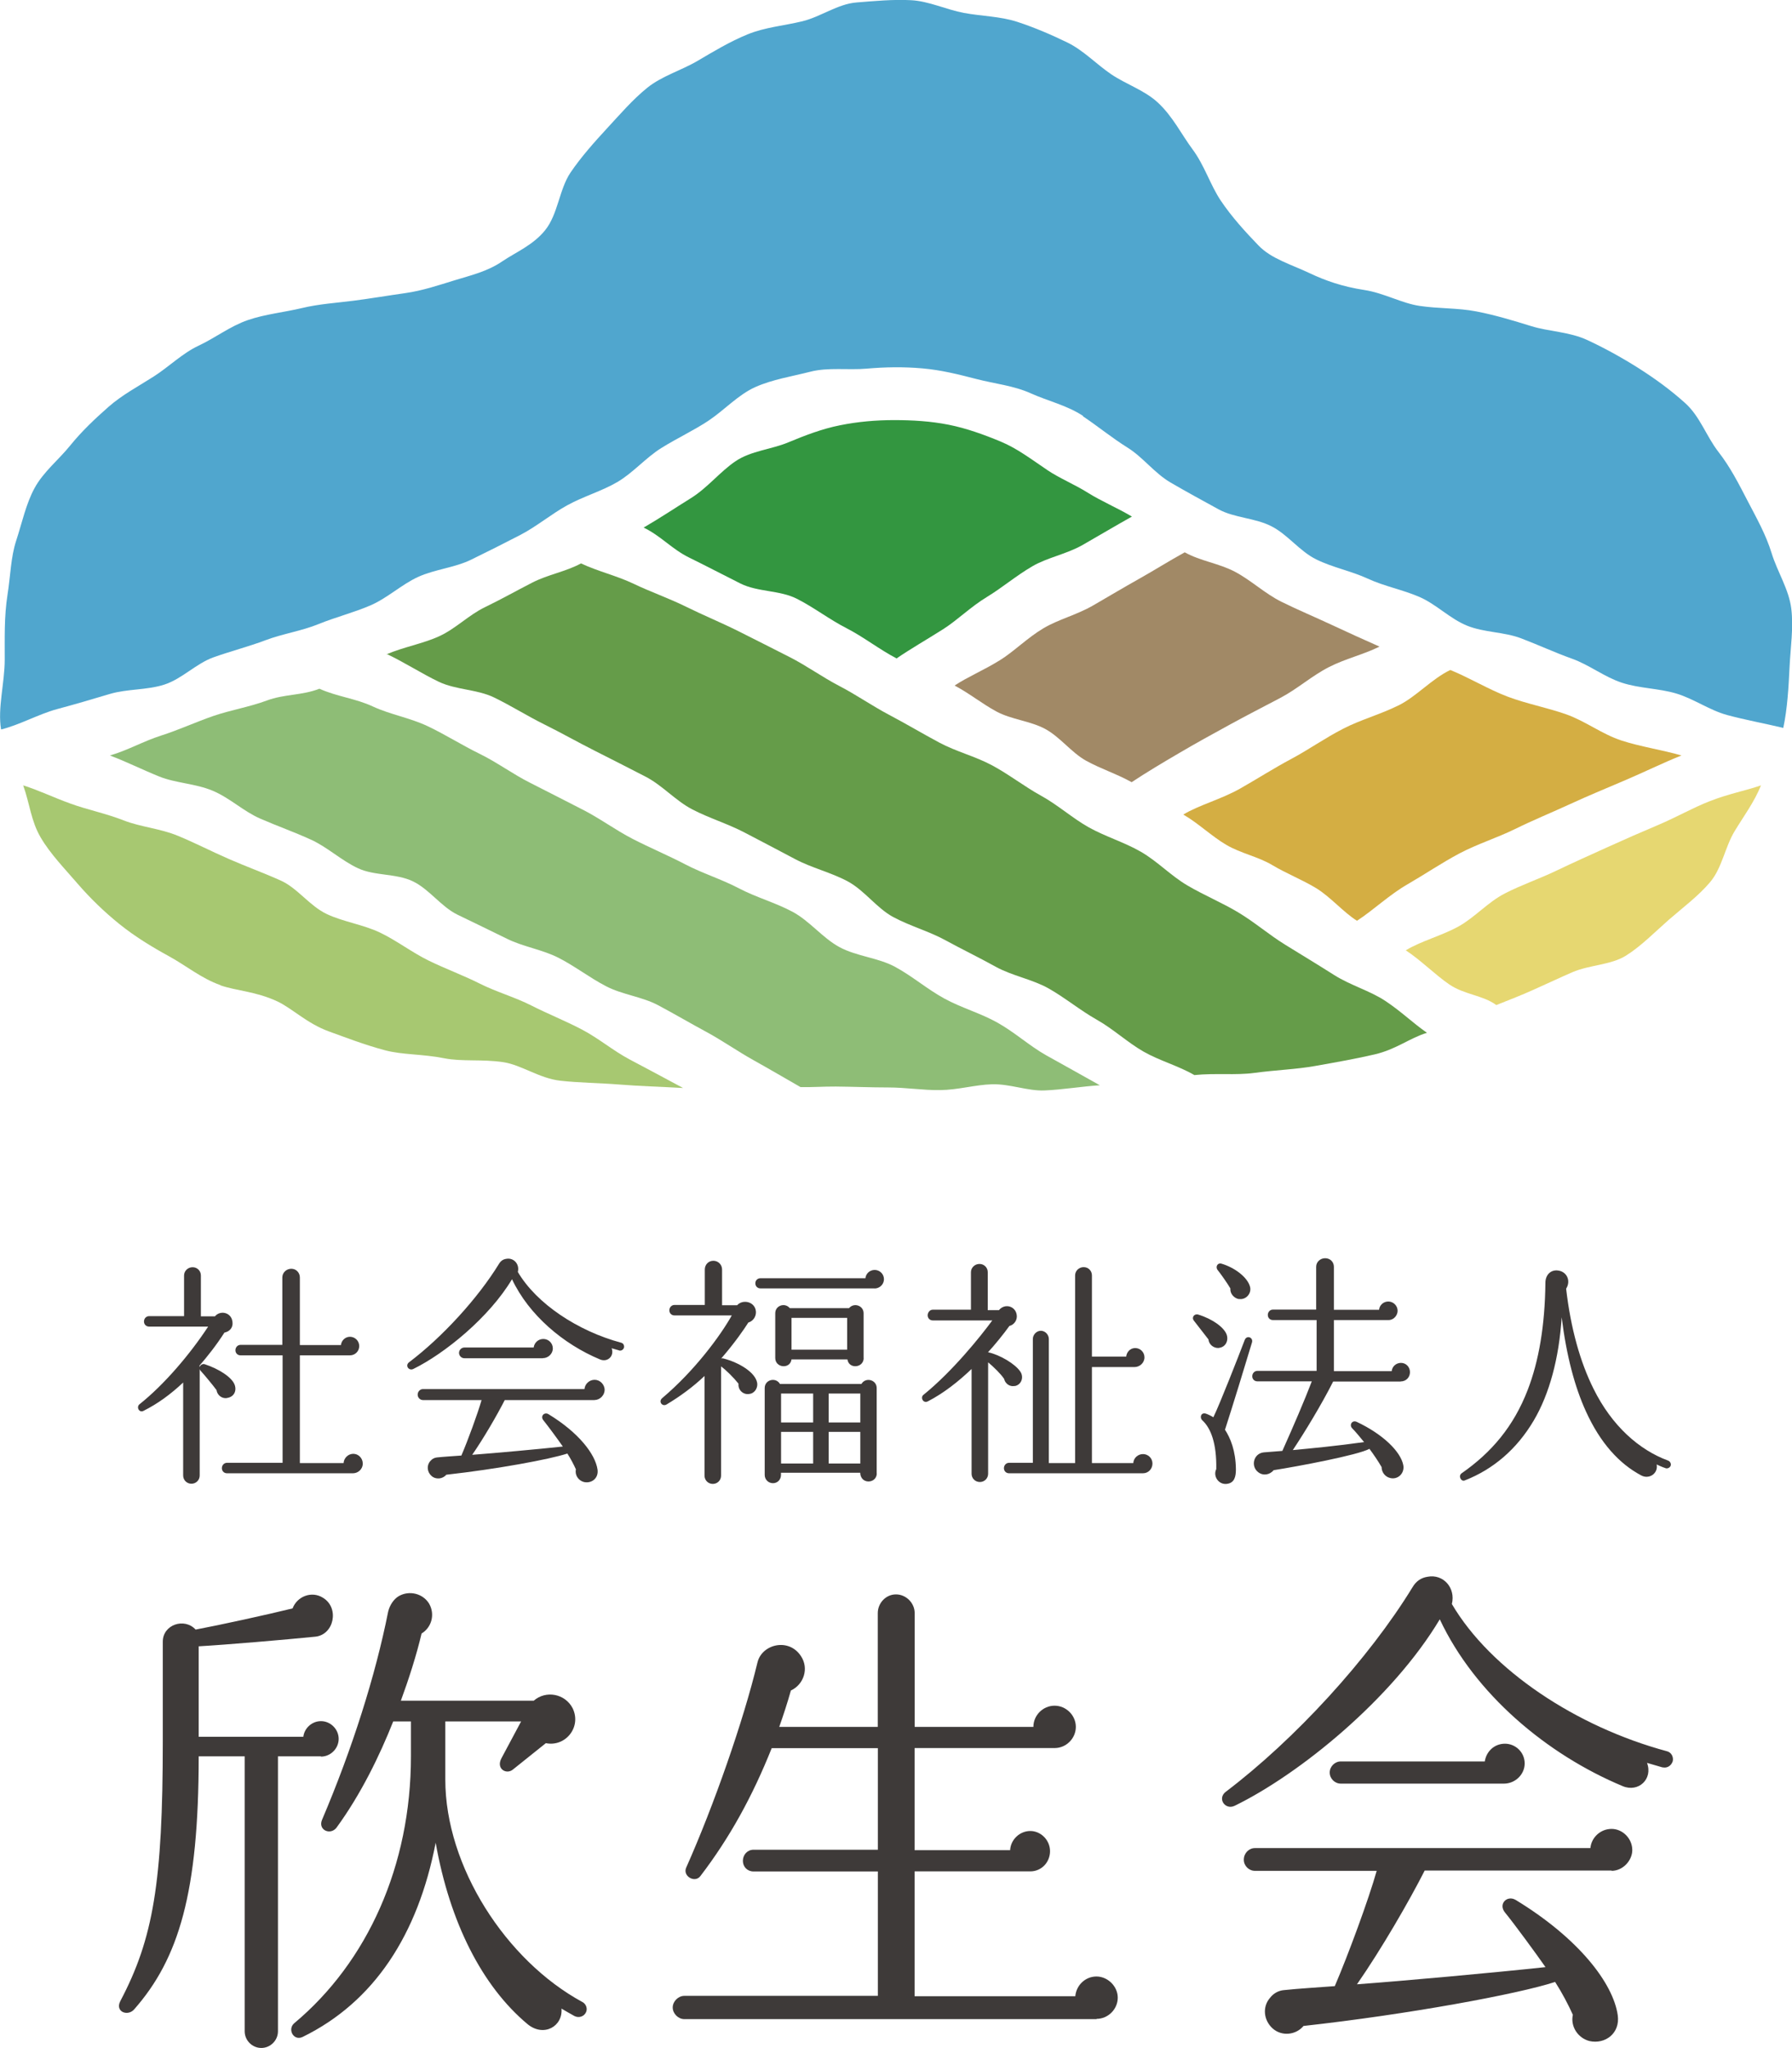
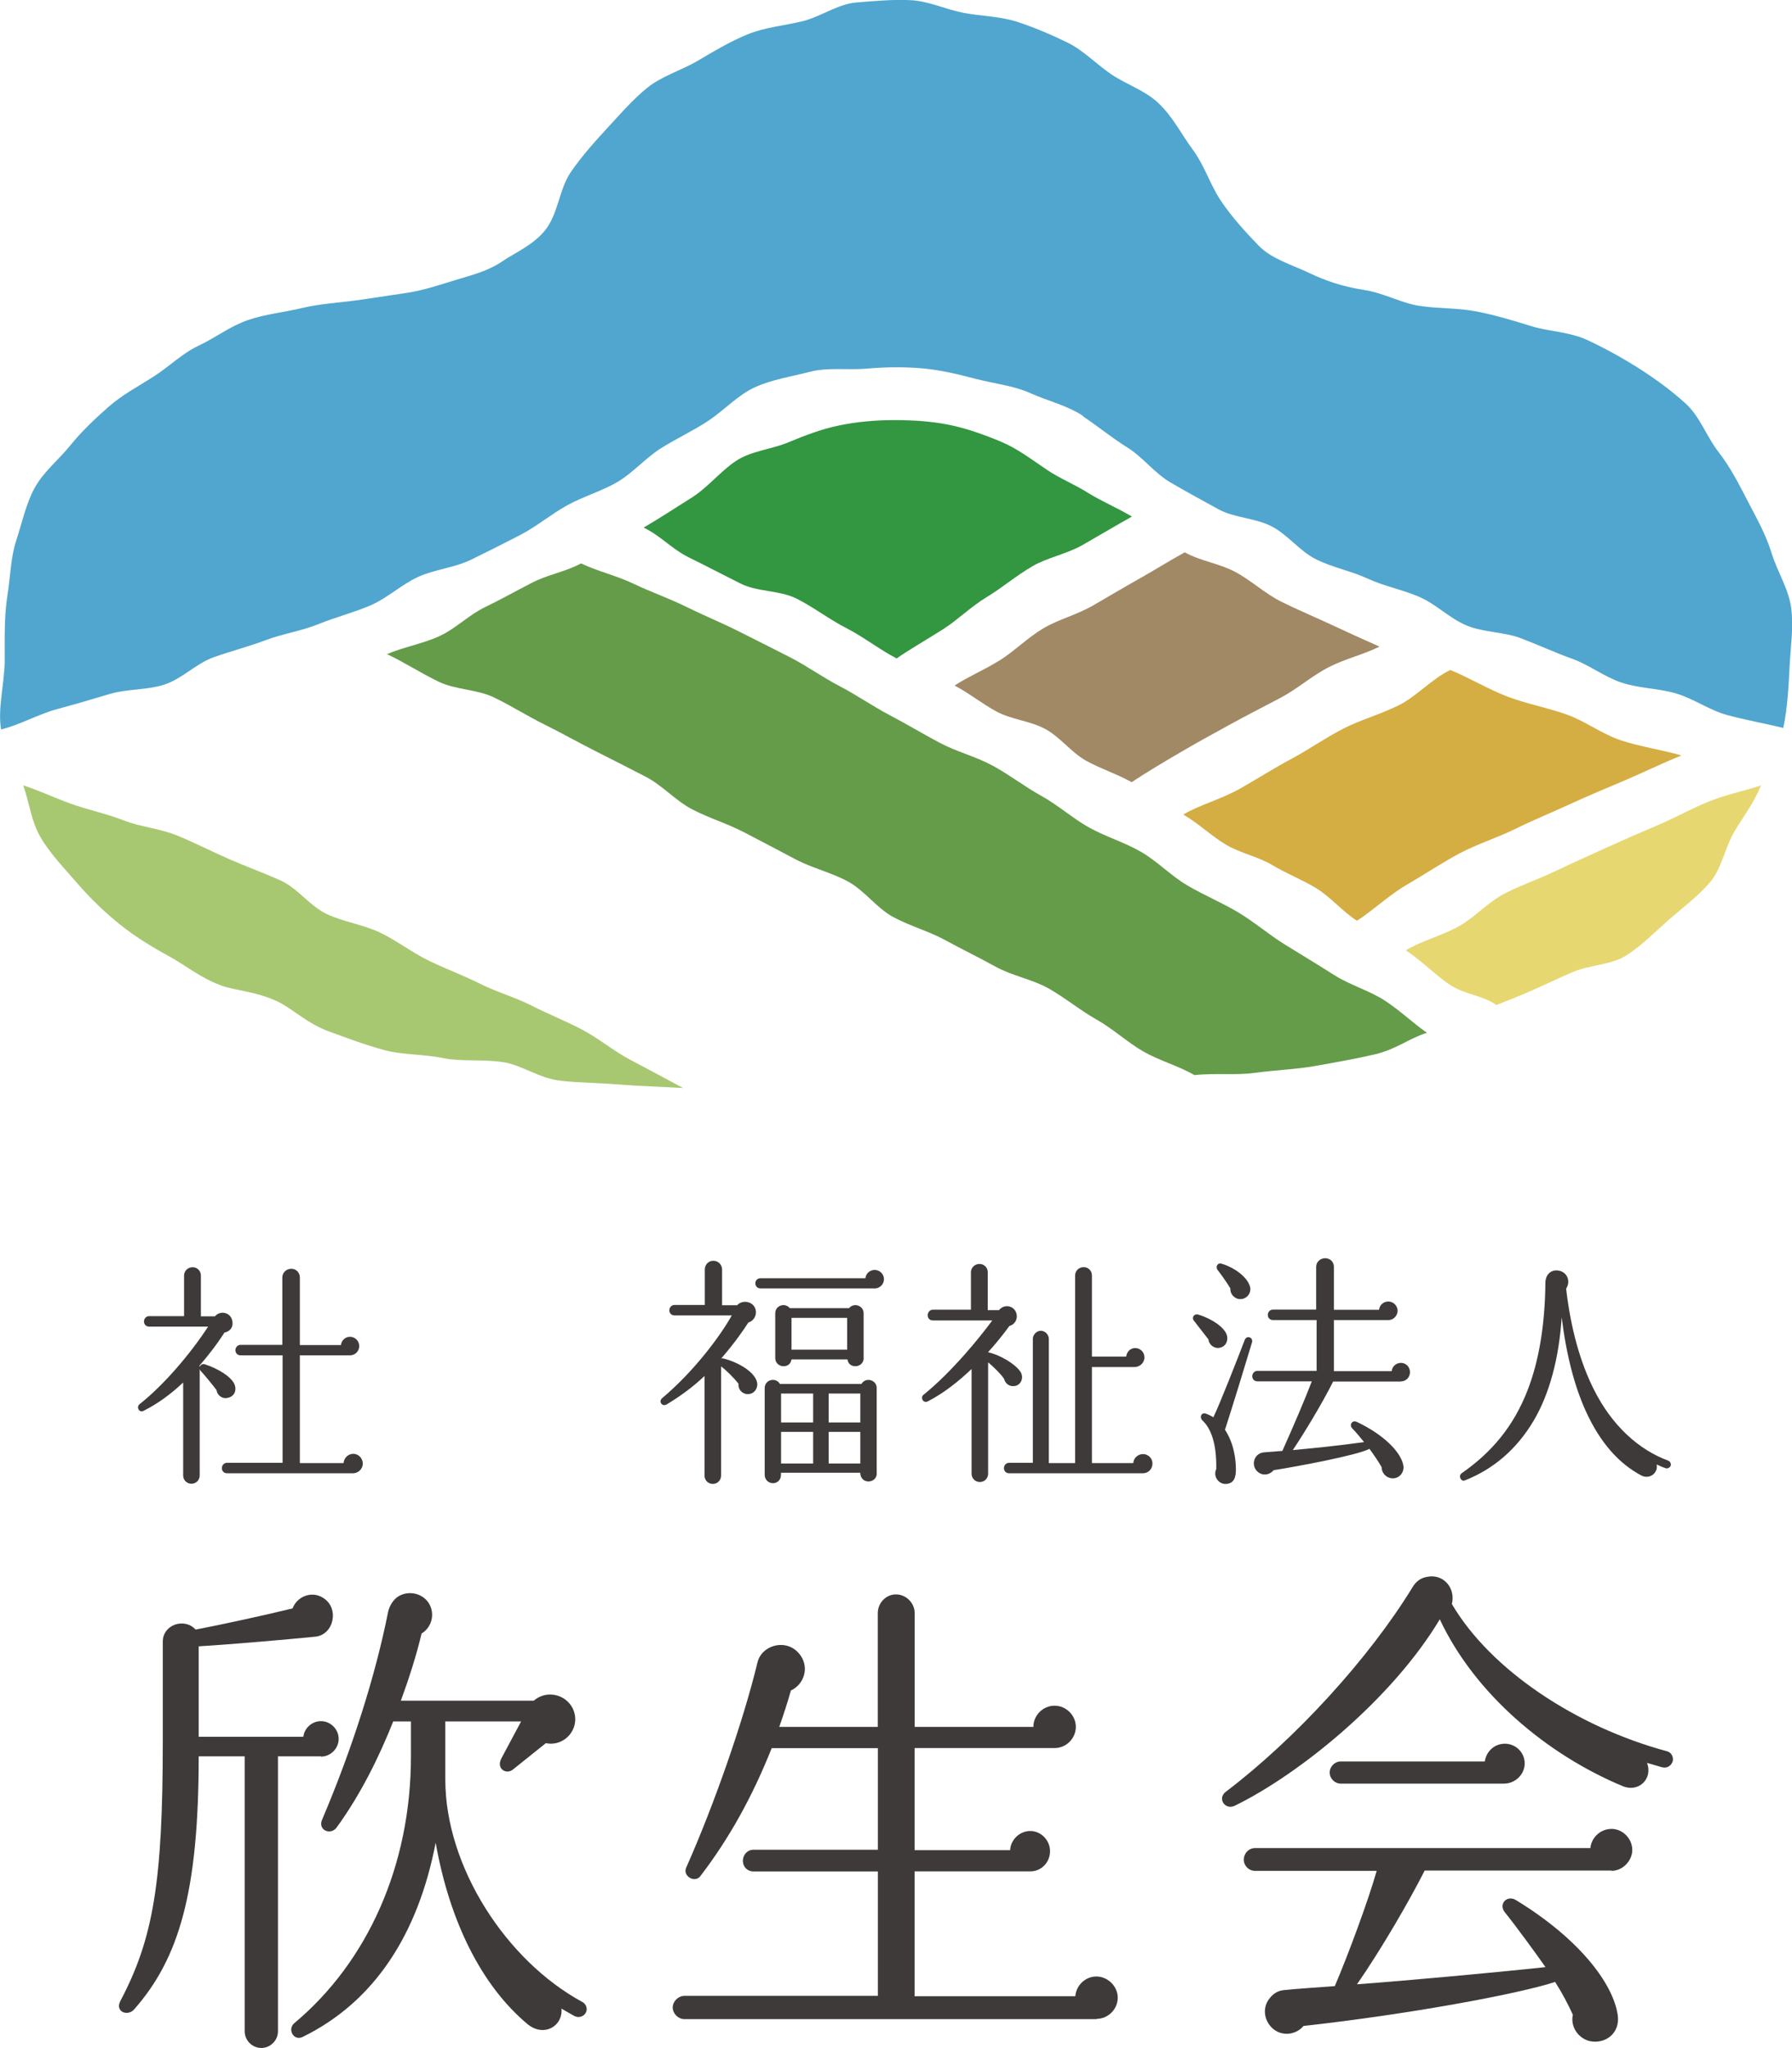
<svg xmlns="http://www.w3.org/2000/svg" id="_レイヤー_2" data-name="レイヤー 2" viewBox="0 0 197.15 225.22">
  <defs>
    <style>
      .cls-1 {
        fill: #a7c871;
      }

      .cls-2 {
        fill: #339640;
      }

      .cls-3 {
        fill: #659c49;
      }

      .cls-4 {
        fill: #50a6ce;
      }

      .cls-5 {
        fill: #3e3a39;
      }

      .cls-6 {
        fill: #a18966;
      }

      .cls-7 {
        fill: #d4ae43;
      }

      .cls-8 {
        fill: #8ebd76;
      }

      .cls-9 {
        fill: #e6d771;
      }
    </style>
  </defs>
  <g id="_レイヤー_1-2" data-name="レイヤー 1">
    <g>
      <g>
        <path class="cls-5" d="M24.97,153.75c-.56.08-1.07-.32-1.15-.88-.35-.48-1.39-1.74-1.74-2.11-.05-.05-.08-.11-.11-.19v11.69c0,.51-.4.91-.91.91s-.91-.4-.91-.91v-10.22c-1.34,1.26-2.78,2.33-4.39,3.13-.45.21-.8-.43-.4-.75,2.7-2.14,5.56-5.51,7.54-8.53h-6.5c-.32,0-.56-.24-.56-.56s.24-.59.56-.59h3.85v-4.47c0-.51.43-.91.94-.91s.91.4.91.91v4.49h1.55c.53-.64,1.6-.48,1.87.35.21.67-.08,1.28-.83,1.44-.91,1.42-1.87,2.62-2.75,3.64.03.05.03.11.03.16.05-.24.32-.4.56-.32,1.55.51,3,1.44,3.29,2.27.24.67-.08,1.34-.86,1.44ZM38.85,162.02h-13.88c-.32,0-.56-.24-.56-.56s.24-.59.56-.59h6.12v-11.82h-4.63c-.32,0-.56-.24-.56-.56s.24-.59.56-.59h4.6v-7.41c0-.54.45-.96.99-.96s.94.43.94.96v7.43h4.52c.05-.51.48-.91.99-.91.56,0,1.02.45,1.02,1.02s-.45,1.02-1.02,1.02h-5.51v11.85h4.81c.03-.56.51-1.02,1.07-1.02s1.04.48,1.04,1.07c0,.64-.54,1.07-1.07,1.07Z" />
-         <path class="cls-5" d="M68.12,148.51l-.83-.24c.32.86-.45,1.58-1.28,1.23-4.04-1.68-7.83-4.89-9.68-8.82-2.51,4.2-7.41,8.18-10.86,9.87-.51.24-.94-.4-.45-.75,3.64-2.75,7.54-7.01,9.87-10.8.19-.32.45-.51.8-.56.83-.16,1.5.59,1.28,1.44,2.06,3.5,6.6,6.5,11.36,7.78.24.05.37.29.32.54-.08.24-.29.37-.54.32ZM65.42,153.97h-9.89c-.83,1.63-2.3,4.17-3.58,6.02,2.54-.19,7.25-.62,9.97-.91-.48-.7-1.66-2.3-2.14-2.89-.37-.45.11-.94.56-.67,3.34,2.03,5.16,4.41,5.4,6.1.13.96-.67,1.55-1.5,1.36-.62-.16-1.02-.78-.88-1.39-.24-.53-.56-1.15-.94-1.74-1.95.64-7.75,1.71-13.32,2.33-.4.48-1.15.56-1.63.13-.48-.43-.56-1.15-.13-1.63.19-.24.45-.37.72-.4.72-.08,2.06-.16,2.7-.21.72-1.68,1.79-4.6,2.22-6.1h-6.44c-.32,0-.59-.27-.59-.59,0-.35.27-.62.59-.62h17.76c.05-.56.53-1.02,1.12-1.02s1.1.51,1.1,1.12c0,.53-.48,1.1-1.1,1.1ZM59.73,149.37h-8.64c-.32,0-.59-.27-.59-.59s.27-.59.59-.59h7.62c.08-.54.51-.94,1.07-.94s1.04.45,1.04,1.04-.51,1.07-1.1,1.07Z" />
        <path class="cls-5" d="M82.56,153.27c-.72.21-1.39-.37-1.31-1.1-.53-.67-1.39-1.52-1.92-1.9v12.01c0,.51-.4.91-.91.91s-.91-.4-.91-.91v-10.96c-1.26,1.2-2.7,2.25-4.17,3.13-.48.29-.94-.32-.48-.7,3.61-3.05,6.42-6.9,7.65-9.09h-6.31c-.32,0-.56-.24-.56-.56s.24-.59.56-.59h3.34v-3.9c0-.53.4-.96.94-.96s.96.43.96.96v3.93h1.66c.56-.64,1.79-.45,2.03.48.16.62-.21,1.26-.8,1.42-.45.72-1.52,2.27-2.99,3.96.08-.03.19-.03.27,0,1.66.43,3.48,1.5,3.69,2.67.08.45-.16,1.04-.72,1.2ZM96.2,141.69h-12.54c-.32,0-.56-.24-.56-.56s.24-.56.56-.56h11.55c.05-.51.48-.91,1.02-.91.56,0,1.02.45,1.02,1.02s-.48,1.02-1.04,1.02ZM96.46,162.04c0,.51-.4.88-.91.88-.56,0-.91-.43-.91-.96h-8.72v.24c0,.51-.37.91-.88.91s-.91-.4-.91-.91v-9.55c0-.94,1.23-1.23,1.68-.45h8.96c.45-.78,1.68-.48,1.68.45v9.39ZM95.02,149.34c0,1.1-1.63,1.26-1.79.16h-6.15c-.16,1.1-1.79.94-1.79-.16v-4.92c0-.86,1.07-1.2,1.6-.56h6.52c.53-.64,1.6-.29,1.6.56v4.92ZM85.93,156.43h3.53v-3.18h-3.53v3.18ZM85.93,160.95h3.53v-3.48h-3.53v3.48ZM87.08,148.43h6.12v-3.5h-6.12v3.5ZM91.17,156.43h3.48v-3.18h-3.48v3.18ZM91.17,160.95h3.48v-3.48h-3.48v3.48Z" />
        <path class="cls-5" d="M111.62,152.42c-.54.11-1.04-.27-1.15-.78-.37-.56-1.18-1.34-1.76-1.82v12.25c0,.51-.4.91-.91.91s-.91-.4-.91-.91v-11.52c-1.42,1.36-3.08,2.67-4.81,3.56-.51.27-.86-.43-.48-.72,3.18-2.57,6.23-6.36,7.57-8.18h-6.55c-.32,0-.56-.24-.56-.56s.24-.62.56-.62h4.2v-4.12c0-.51.43-.91.94-.91s.91.4.91.91v4.17h1.23c.64-.78,1.79-.45,1.95.48.11.56-.24,1.12-.8,1.26-.59.83-1.63,2.11-2.35,2.89,1.34.29,3.02,1.31,3.56,2.14.4.59.13,1.44-.62,1.58ZM125.74,162.02h-14.73c-.32,0-.56-.24-.56-.56s.24-.59.56-.59h2.62v-13.61c0-.48.4-.91.88-.91s.88.43.88.91v13.64h2.89v-20.64c0-.51.43-.91.94-.91s.91.4.91.91v8.93h3.77c.05-.51.45-.94.99-.94.56,0,1.02.45,1.02,1.02,0,.62-.53,1.07-1.1,1.07h-4.68v10.56h4.55c.03-.56.51-.99,1.07-.99s1.04.45,1.04,1.04-.45,1.07-1.04,1.07Z" />
        <path class="cls-5" d="M134.1,148.24c-.56.05-1.1-.37-1.15-.94l-1.6-2.06c-.29-.37.05-.8.48-.67,1.58.48,2.86,1.42,3.13,2.22.21.64-.11,1.36-.86,1.44ZM134.77,157.23c.59.91,1.18,2.3,1.2,4.36,0,.75-.13,1.52-1.04,1.6-.88.08-1.5-.86-1.12-1.63.05-2.81-.59-4.49-1.52-5.35-.35-.32-.16-.91.37-.75.16.05.53.21.83.4.72-1.47,2.81-6.82,3.45-8.5.21-.56.96-.29.8.27-.72,2.41-2.19,7.19-2.97,9.6ZM136.3,142.87c-.56-.11-.99-.62-.94-1.18-.29-.51-1.1-1.66-1.39-2.01-.29-.35-.03-.86.45-.7,1.42.43,2.81,1.47,3.1,2.51.21.75-.45,1.5-1.23,1.36ZM154.1,151.93h-7.43c-1.28,2.54-3.16,5.62-4.44,7.54,2.03-.19,4.79-.45,7.84-.88-.35-.43-.94-1.15-1.31-1.52-.35-.37,0-.94.51-.7,2.89,1.36,4.81,3.26,5.11,4.73.19.88-.56,1.66-1.44,1.44-.56-.13-.94-.64-.94-1.2-.4-.69-.88-1.39-1.34-2.01-1.23.69-7.97,1.95-10.54,2.35-.43.53-1.18.64-1.71.21-.83-.64-.51-2.06.64-2.17l2.03-.16c1.26-2.81,2.43-5.54,3.24-7.65h-5.99c-.32,0-.56-.24-.56-.56s.24-.59.56-.59h6.52v-5.59h-4.81c-.32,0-.56-.24-.56-.56s.24-.59.56-.59h4.76v-4.71c0-.53.45-.94.99-.94s.96.4.96.94v4.73h4.97c.05-.51.48-.91,1.02-.91s1.02.45,1.02,1.02c0,.51-.43,1.02-.99,1.02h-6.02v5.62h6.36c.05-.51.48-.91,1.02-.91.56,0,.99.45.99,1.02s-.43,1.02-1.02,1.02Z" />
        <path class="cls-5" d="M183.22,161.45c-.37-.11-.96-.4-.96-.4.19.99-.83,1.68-1.71,1.2-2.41-1.28-4.49-3.56-6.07-7.03-1.23-2.7-2.14-6.1-2.67-10.35-.29,4.49-1.34,8.42-3.08,11.36-1.85,3.13-4.44,5.35-7.59,6.58-.4.16-.75-.51-.32-.8,3.26-2.27,5.7-5.13,7.25-9.15,1.23-3.18,1.9-7.09,1.95-11.79,0-.8.51-1.39,1.26-1.36,1.1.05,1.58,1.15,1.02,2.01.51,4.39,1.55,8.08,3.02,11.02,2.01,4.06,5,6.71,8.21,7.89.21.08.35.35.27.56-.08.21-.35.35-.56.27Z" />
        <path class="cls-5" d="M35.31,193.15h-4.73v30.24c0,1-.83,1.83-1.83,1.83s-1.83-.83-1.83-1.83v-30.24h-5.06c0,14.95-2.17,22.24-7.12,27.85-.72.78-2.11.22-1.5-.94,3.61-6.84,4.67-13.01,4.67-28.57v-10.95c0-1.89,2.39-2.67,3.61-1.33,2.67-.5,8.01-1.67,10.67-2.33.5-1.33,2.11-1.95,3.34-1.17,1.84,1.11,1.22,4.06-.83,4.28-3.28.33-9.84.89-12.84,1.06v9.95h11.51c.11-.94.94-1.72,1.94-1.72,1.06,0,1.95.89,1.95,1.95s-.89,1.95-1.95,1.95ZM63.22,221.72c-.5-.28-1-.56-1.45-.83.17,1.95-1.94,3.17-3.72,1.72-5-4.17-8.56-11.17-10.12-19.96-1.95,10.12-6.78,17.51-14.62,21.35-1,.5-1.72-.83-.94-1.5,8.06-6.73,12.84-17.34,12.84-29.35v-3.84h-1.95c-1.5,3.78-3.56,8.01-6.23,11.67-.67.89-2.06.28-1.61-.83,3.34-7.84,5.89-15.9,7.28-22.9.17-.72.61-1.39,1.17-1.72,1.17-.67,2.67-.28,3.34.83.67,1.17.28,2.61-.83,3.28-.56,2.39-1.44,5.11-2.28,7.39h14.62c1.33-1.17,3.45-.78,4.28.83,1,2.06-.78,4.28-2.95,3.84l-3.61,2.89c-.72.61-1.89-.06-1.28-1.22l2.17-4.06h-8.34v6.39c0,9.56,6.67,19.9,15.07,24.46.44.22.61.78.39,1.17-.22.44-.78.61-1.22.39Z" />
        <path class="cls-5" d="M120.65,222.05h-45.36c-.67,0-1.28-.61-1.28-1.28s.61-1.28,1.28-1.28h21.29v-13.68h-13.68c-.67,0-1.17-.5-1.17-1.17s.5-1.22,1.17-1.22h13.68v-11.17h-11.68c-2.11,5.28-4.61,9.84-7.84,14.06-.61.83-2,0-1.56-.94,3-6.73,6.28-16.07,7.84-22.57.5-2,3.45-2.72,4.78-.67.89,1.33.33,3.11-1.11,3.78-.39,1.39-.83,2.72-1.28,4h10.84v-12.51c0-1.11.89-2.06,2-2.06s2.06.94,2.06,2.06v12.51h13.06c0-1.28,1.06-2.33,2.33-2.33s2.34,1.06,2.34,2.33-1.06,2.33-2.34,2.33h-15.4v11.23h10.51c.06-1.17,1.06-2.11,2.22-2.11s2.17,1,2.17,2.22-.94,2.22-2.17,2.22h-12.73v13.73h17.68c.11-1.22,1.11-2.17,2.33-2.17s2.34,1.06,2.34,2.33-1.06,2.33-2.34,2.33Z" />
        <path class="cls-5" d="M182.92,194.37l-1.72-.5c.67,1.78-.95,3.28-2.67,2.56-8.39-3.5-16.29-10.17-20.13-18.35-5.22,8.73-15.4,17.01-22.57,20.51-1.06.5-1.95-.83-.95-1.56,7.56-5.73,15.68-14.57,20.51-22.46.39-.67.94-1.06,1.67-1.17,1.72-.33,3.11,1.22,2.67,3,4.28,7.28,13.73,13.51,23.63,16.18.5.11.78.61.67,1.11-.17.5-.61.78-1.11.67ZM177.31,205.71h-20.57c-1.72,3.39-4.78,8.67-7.45,12.51,5.28-.39,15.07-1.28,20.74-1.89-1-1.44-3.45-4.78-4.45-6-.78-.94.22-1.95,1.17-1.39,6.95,4.23,10.73,9.17,11.23,12.68.28,2-1.39,3.22-3.11,2.84-1.28-.33-2.11-1.61-1.83-2.89-.5-1.11-1.17-2.39-1.95-3.61-4.06,1.33-16.12,3.56-27.68,4.84-.83,1-2.39,1.17-3.39.28-1-.89-1.17-2.39-.28-3.39.39-.5.94-.78,1.5-.83,1.5-.17,4.28-.33,5.61-.44,1.5-3.5,3.73-9.56,4.61-12.68h-13.4c-.67,0-1.22-.56-1.22-1.22,0-.72.56-1.28,1.22-1.28h36.91c.11-1.17,1.11-2.11,2.33-2.11s2.28,1.06,2.28,2.33c0,1.11-1,2.28-2.28,2.28ZM165.47,196.15h-17.96c-.67,0-1.22-.56-1.22-1.22s.56-1.22,1.22-1.22h15.84c.17-1.11,1.06-1.95,2.22-1.95s2.17.94,2.17,2.17-1.06,2.22-2.28,2.22Z" />
      </g>
      <g>
        <path class="cls-4" d="M119.14,45.78c1.62,1.08,3.17,2.36,4.93,3.46,1.66,1.03,2.95,2.8,4.72,3.83,1.7.99,3.48,1.96,5.27,2.94,1.73.95,4.02.94,5.83,1.87s3.09,2.74,4.92,3.64,3.84,1.27,5.68,2.12,3.84,1.21,5.7,2.02c1.83.8,3.34,2.39,5.22,3.15s4.05.67,5.94,1.39,3.7,1.56,5.6,2.24,3.56,2.01,5.48,2.64,4.03.61,5.96,1.18,3.67,1.84,5.61,2.37c1.95.53,4.24.95,6.19,1.42.45-2.09.59-4.55.69-6.67.1-2.13.45-4.33.19-6.45s-1.53-4.04-2.16-6.09-1.64-3.83-2.63-5.73-1.89-3.7-3.22-5.41-2.03-3.9-3.65-5.36-3.34-2.71-5.2-3.89c-1.89-1.19-3.78-2.22-5.57-3.05-1.98-.92-4.22-.93-6.16-1.53-2.01-.62-3.98-1.22-6.05-1.62s-4.11-.29-6.25-.61c-1.98-.29-3.92-1.42-6.09-1.75-2.41-.37-4.28-1.03-5.99-1.84-2.09-.99-4.22-1.58-5.64-3.05s-2.96-3.15-4.17-4.96c-1.14-1.71-1.77-3.84-3.09-5.62-1.21-1.62-2.18-3.64-3.85-5.17-1.46-1.34-3.49-1.99-5.11-3.09s-3.05-2.63-4.82-3.49-3.64-1.66-5.51-2.27-3.93-.62-5.87-.98c-1.93-.36-3.85-1.3-5.82-1.4-1.96-.1-4,.09-5.98.25-2.08.16-3.95,1.58-5.97,2.07-2.02.49-4.1.65-6.03,1.44s-3.69,1.85-5.49,2.91-3.93,1.66-5.55,2.97-3.01,2.94-4.43,4.47c-1.41,1.53-2.83,3.12-4,4.84-1.26,1.87-1.37,4.58-2.8,6.35-1.32,1.64-3.25,2.43-4.71,3.42-1.64,1.12-3.44,1.53-5.23,2.08s-3.56,1.15-5.48,1.42c-1.85.26-3.72.58-5.66.83s-3.77.35-5.68.81c-1.97.47-4.06.67-5.94,1.32-1.93.66-3.61,1.97-5.41,2.81s-3.29,2.34-4.97,3.41c-1.71,1.09-3.46,2.01-4.96,3.33s-2.95,2.69-4.22,4.26c-1.25,1.55-2.94,2.88-3.91,4.67-.94,1.73-1.37,3.79-2.01,5.75-.61,1.85-.63,3.88-.96,5.95-.39,2.49-.3,4.85-.31,7.18,0,2.51-.8,5.35-.4,7.66,1.96-.47,4.17-1.7,6.13-2.23,1.95-.52,3.88-1.09,5.82-1.67s4.1-.41,6.03-1.04,3.48-2.31,5.38-2.99,3.87-1.18,5.75-1.89,3.96-1.01,5.82-1.77,3.87-1.26,5.72-2.06,3.42-2.3,5.24-3.13,4.02-1.01,5.82-1.89c1.84-.9,3.66-1.81,5.43-2.73s3.4-2.29,5.14-3.25c1.8-.99,3.81-1.56,5.52-2.56s3.15-2.69,4.82-3.73c1.76-1.1,3.61-1.95,5.24-3.04,1.74-1.17,3.24-2.83,5.11-3.67s4.06-1.18,6.05-1.69,4.15-.16,6.21-.34c2.06-.18,4.05-.21,6.12-.03s3.98.66,5.99,1.18,4.05.71,5.96,1.57c1.86.84,4,1.32,5.75,2.49Z" />
        <path class="cls-7" d="M130.2,89.59c1.6.92,3.15,2.41,4.71,3.32,1.6.94,3.51,1.3,5.05,2.22,1.59.95,3.32,1.62,4.85,2.55,1.58.97,2.97,2.63,4.48,3.58,1.78-1.15,3.57-2.87,5.56-4.01,1.87-1.08,3.73-2.34,5.72-3.4,1.95-1.03,4.11-1.7,6.11-2.68,2.01-.99,4.08-1.83,6.07-2.75,2.06-.95,4.12-1.79,6.1-2.64,2.13-.91,4.2-1.93,6.14-2.7-2.15-.62-4.46-.95-6.59-1.64s-4-2.15-6.11-2.89-4.34-1.15-6.43-1.94-4.23-2.09-6.3-2.93c-2.02.96-3.76,2.94-5.69,3.89-2.02,1-4.18,1.58-6.08,2.56-2.03,1.04-3.83,2.32-5.69,3.31-2.04,1.09-3.89,2.28-5.68,3.29-2.09,1.18-4.55,1.82-6.22,2.84Z" />
        <path class="cls-1" d="M24.25,108.36c1.75.61,3.9.66,6.27,1.77,1.65.78,3.26,2.43,5.67,3.3,1.78.64,3.83,1.45,6.2,2.08,1.89.5,4.14.4,6.48.87,1.95.39,4.18.08,6.5.43,2,.3,3.98,1.79,6.29,2.04,2.03.23,4.21.24,6.5.42,2.05.17,4.71.25,6.99.38-1.78-.97-4.08-2.18-5.9-3.15s-3.4-2.32-5.23-3.28-3.73-1.71-5.56-2.64-3.85-1.49-5.68-2.41-3.78-1.63-5.62-2.53c-1.86-.91-3.51-2.2-5.35-3.08-1.87-.89-4-1.17-5.84-2.03-1.89-.88-3.24-2.87-5.08-3.69-1.91-.86-3.85-1.56-5.7-2.37-1.93-.84-3.76-1.79-5.61-2.55-1.95-.81-4.11-.97-5.95-1.69-1.99-.78-4.02-1.18-5.86-1.85-2.04-.74-3.4-1.43-5.22-2.01.74,2.06.85,3.89,1.92,5.72s2.66,3.45,4.05,5.07c1.41,1.63,2.96,3.13,4.64,4.48s3.51,2.47,5.41,3.51c1.87,1.02,3.63,2.48,5.69,3.19Z" />
        <path class="cls-6" d="M130.36,60.73c-1.78.98-3.29,1.94-4.98,2.89-1.78,1-3.49,2.02-5.15,2.98-1.79,1.03-3.8,1.52-5.43,2.49-1.8,1.07-3.22,2.54-4.8,3.52-1.83,1.13-3.49,1.8-4.98,2.78,1.66.88,2.97,1.97,4.61,2.86,1.66.89,3.73,1.03,5.37,1.92,1.65.9,2.87,2.59,4.49,3.49,1.65.91,3.39,1.45,5.01,2.36,1.57-1.04,3.32-2.09,5.29-3.24,1.71-1.01,3.57-2.03,5.49-3.08,1.79-.98,3.67-1.95,5.56-2.94s3.47-2.43,5.35-3.39,3.73-1.35,5.58-2.26c-1.87-.83-3.44-1.54-5.26-2.39-1.86-.87-3.73-1.65-5.53-2.54s-3.36-2.38-5.13-3.31-3.77-1.16-5.51-2.13Z" />
        <path class="cls-2" d="M115.19,51.67c-1.7-1.14-3.27-2.35-5.1-3.11s-3.76-1.46-5.72-1.85-3.98-.51-5.99-.51c-2.01,0-3.99.17-5.97.57-1.96.39-3.81,1.1-5.69,1.88-1.83.77-4.08.92-5.78,2.06-1.72,1.15-3.09,2.94-4.97,4.1-1.77,1.1-3.27,2.11-5.16,3.21,1.88.9,3.11,2.37,5.01,3.3s3.74,1.9,5.64,2.85,4.33.72,6.21,1.68c1.88.95,3.57,2.27,5.45,3.23s3.65,2.36,5.52,3.33c1.43-.99,3.28-2.05,5.16-3.24,1.55-.99,2.99-2.44,4.81-3.54,1.62-.98,3.16-2.3,4.96-3.35,1.65-.97,3.75-1.33,5.54-2.35,1.68-.96,3.63-2.12,5.42-3.12-1.5-.9-3.4-1.71-4.83-2.61-1.5-.94-3.14-1.6-4.52-2.53Z" />
-         <path class="cls-8" d="M12.11,83.09c1.81.68,3.49,1.53,5.42,2.31,1.81.73,3.97.76,5.87,1.56s3.36,2.25,5.24,3.07,3.71,1.46,5.57,2.31c1.81.82,3.34,2.29,5.19,3.15,1.8.84,4.17.55,6,1.42s3.11,2.79,4.93,3.68c1.8.88,3.62,1.74,5.43,2.64s3.91,1.19,5.7,2.11c1.8.92,3.41,2.18,5.2,3.11,1.79.94,3.96,1.15,5.73,2.09s3.54,1.98,5.3,2.93,3.45,2.14,5.19,3.11,3.46,1.98,5.19,2.97c1.31.03,2.53-.07,3.9-.06,1.97.02,3.88.1,5.74.1,1.96,0,3.87.32,5.73.29,1.97-.02,3.86-.59,5.71-.64,1.97-.05,3.9.75,5.74.68,1.97-.08,4.28-.46,6.11-.57-1.82-1.03-4.02-2.24-5.91-3.3-1.83-1.03-3.45-2.52-5.34-3.58s-3.96-1.62-5.86-2.66-3.51-2.45-5.41-3.48c-1.86-1.01-4.22-1.15-6.12-2.17-1.87-1.01-3.29-2.89-5.19-3.9-1.88-1-4-1.58-5.9-2.58-1.89-.99-3.97-1.63-5.87-2.62s-3.88-1.82-5.79-2.8-3.65-2.29-5.56-3.25c-1.92-.97-3.82-1.97-5.72-2.92s-3.67-2.27-5.58-3.2c-1.94-.95-3.76-2.11-5.68-3.02-1.95-.93-4.15-1.29-6.06-2.18s-3.95-1.08-5.87-1.95c-1.89.75-3.87.58-5.79,1.3-1.91.71-3.96,1.04-5.89,1.7-1.93.67-3.79,1.53-5.73,2.15-1.95.62-3.64,1.61-5.6,2.18Z" />
        <path class="cls-9" d="M164.62,110.53c1.56-.63,2.71-1.06,4.06-1.67,1.51-.67,2.91-1.34,4.3-1.94,1.9-.82,4.23-.78,5.91-1.83s3.22-2.64,4.72-3.95,3.26-2.61,4.55-4.15,1.63-3.85,2.67-5.57,2.15-3.18,2.91-5.05c-1.71.59-3.56.92-5.67,1.75-1.8.7-3.61,1.74-5.61,2.59-1.83.77-3.72,1.6-5.64,2.47s-3.73,1.68-5.61,2.58-3.84,1.56-5.66,2.5c-1.85.95-3.3,2.63-5.06,3.61-1.85,1.03-4.14,1.61-5.83,2.64,1.69,1.11,3.22,2.68,4.77,3.74,1.68,1.15,3.69,1.18,5.19,2.28Z" />
        <path class="cls-3" d="M42.52,71.91c1.87.87,3.84,2.15,5.74,3.06s4.22.82,6.11,1.74,3.64,2.03,5.52,2.96,3.67,1.95,5.54,2.89c1.86.93,3.71,1.89,5.57,2.84s3.32,2.66,5.18,3.62c1.85.96,3.89,1.57,5.74,2.54s3.7,1.93,5.54,2.91,3.96,1.47,5.79,2.45c1.85.99,3.18,2.93,5,3.92,1.85,1,3.93,1.56,5.74,2.55,1.85,1.01,3.74,1.92,5.54,2.92,1.85,1.02,4.04,1.38,5.83,2.39s3.48,2.41,5.27,3.42c1.85,1.04,3.41,2.52,5.18,3.53s3.84,1.56,5.59,2.58c2.35-.24,4.53.04,6.61-.24,2.37-.32,4.62-.39,6.67-.76,2.37-.42,4.58-.81,6.58-1.28,2.37-.56,3.8-1.78,5.73-2.37-1.65-1.15-2.77-2.3-4.59-3.51-1.69-1.12-3.82-1.7-5.65-2.86-1.73-1.1-3.52-2.18-5.35-3.31s-3.35-2.47-5.19-3.57c-1.77-1.06-3.73-1.87-5.57-2.95s-3.29-2.65-5.13-3.71-3.87-1.65-5.72-2.68c-1.82-1.02-3.41-2.47-5.27-3.49-1.83-1.01-3.51-2.33-5.37-3.33s-3.96-1.51-5.82-2.51c-1.85-.99-3.66-2.07-5.52-3.05s-3.6-2.2-5.47-3.17c-1.87-.97-3.6-2.23-5.47-3.18s-3.76-1.91-5.64-2.85-3.86-1.75-5.74-2.68-3.9-1.63-5.78-2.53-3.91-1.35-5.79-2.24c-1.7.92-3.61,1.21-5.38,2.12-1.72.88-3.42,1.84-5.2,2.7s-3.2,2.35-5,3.18-4.01,1.21-5.82,2Z" />
      </g>
    </g>
  </g>
</svg>